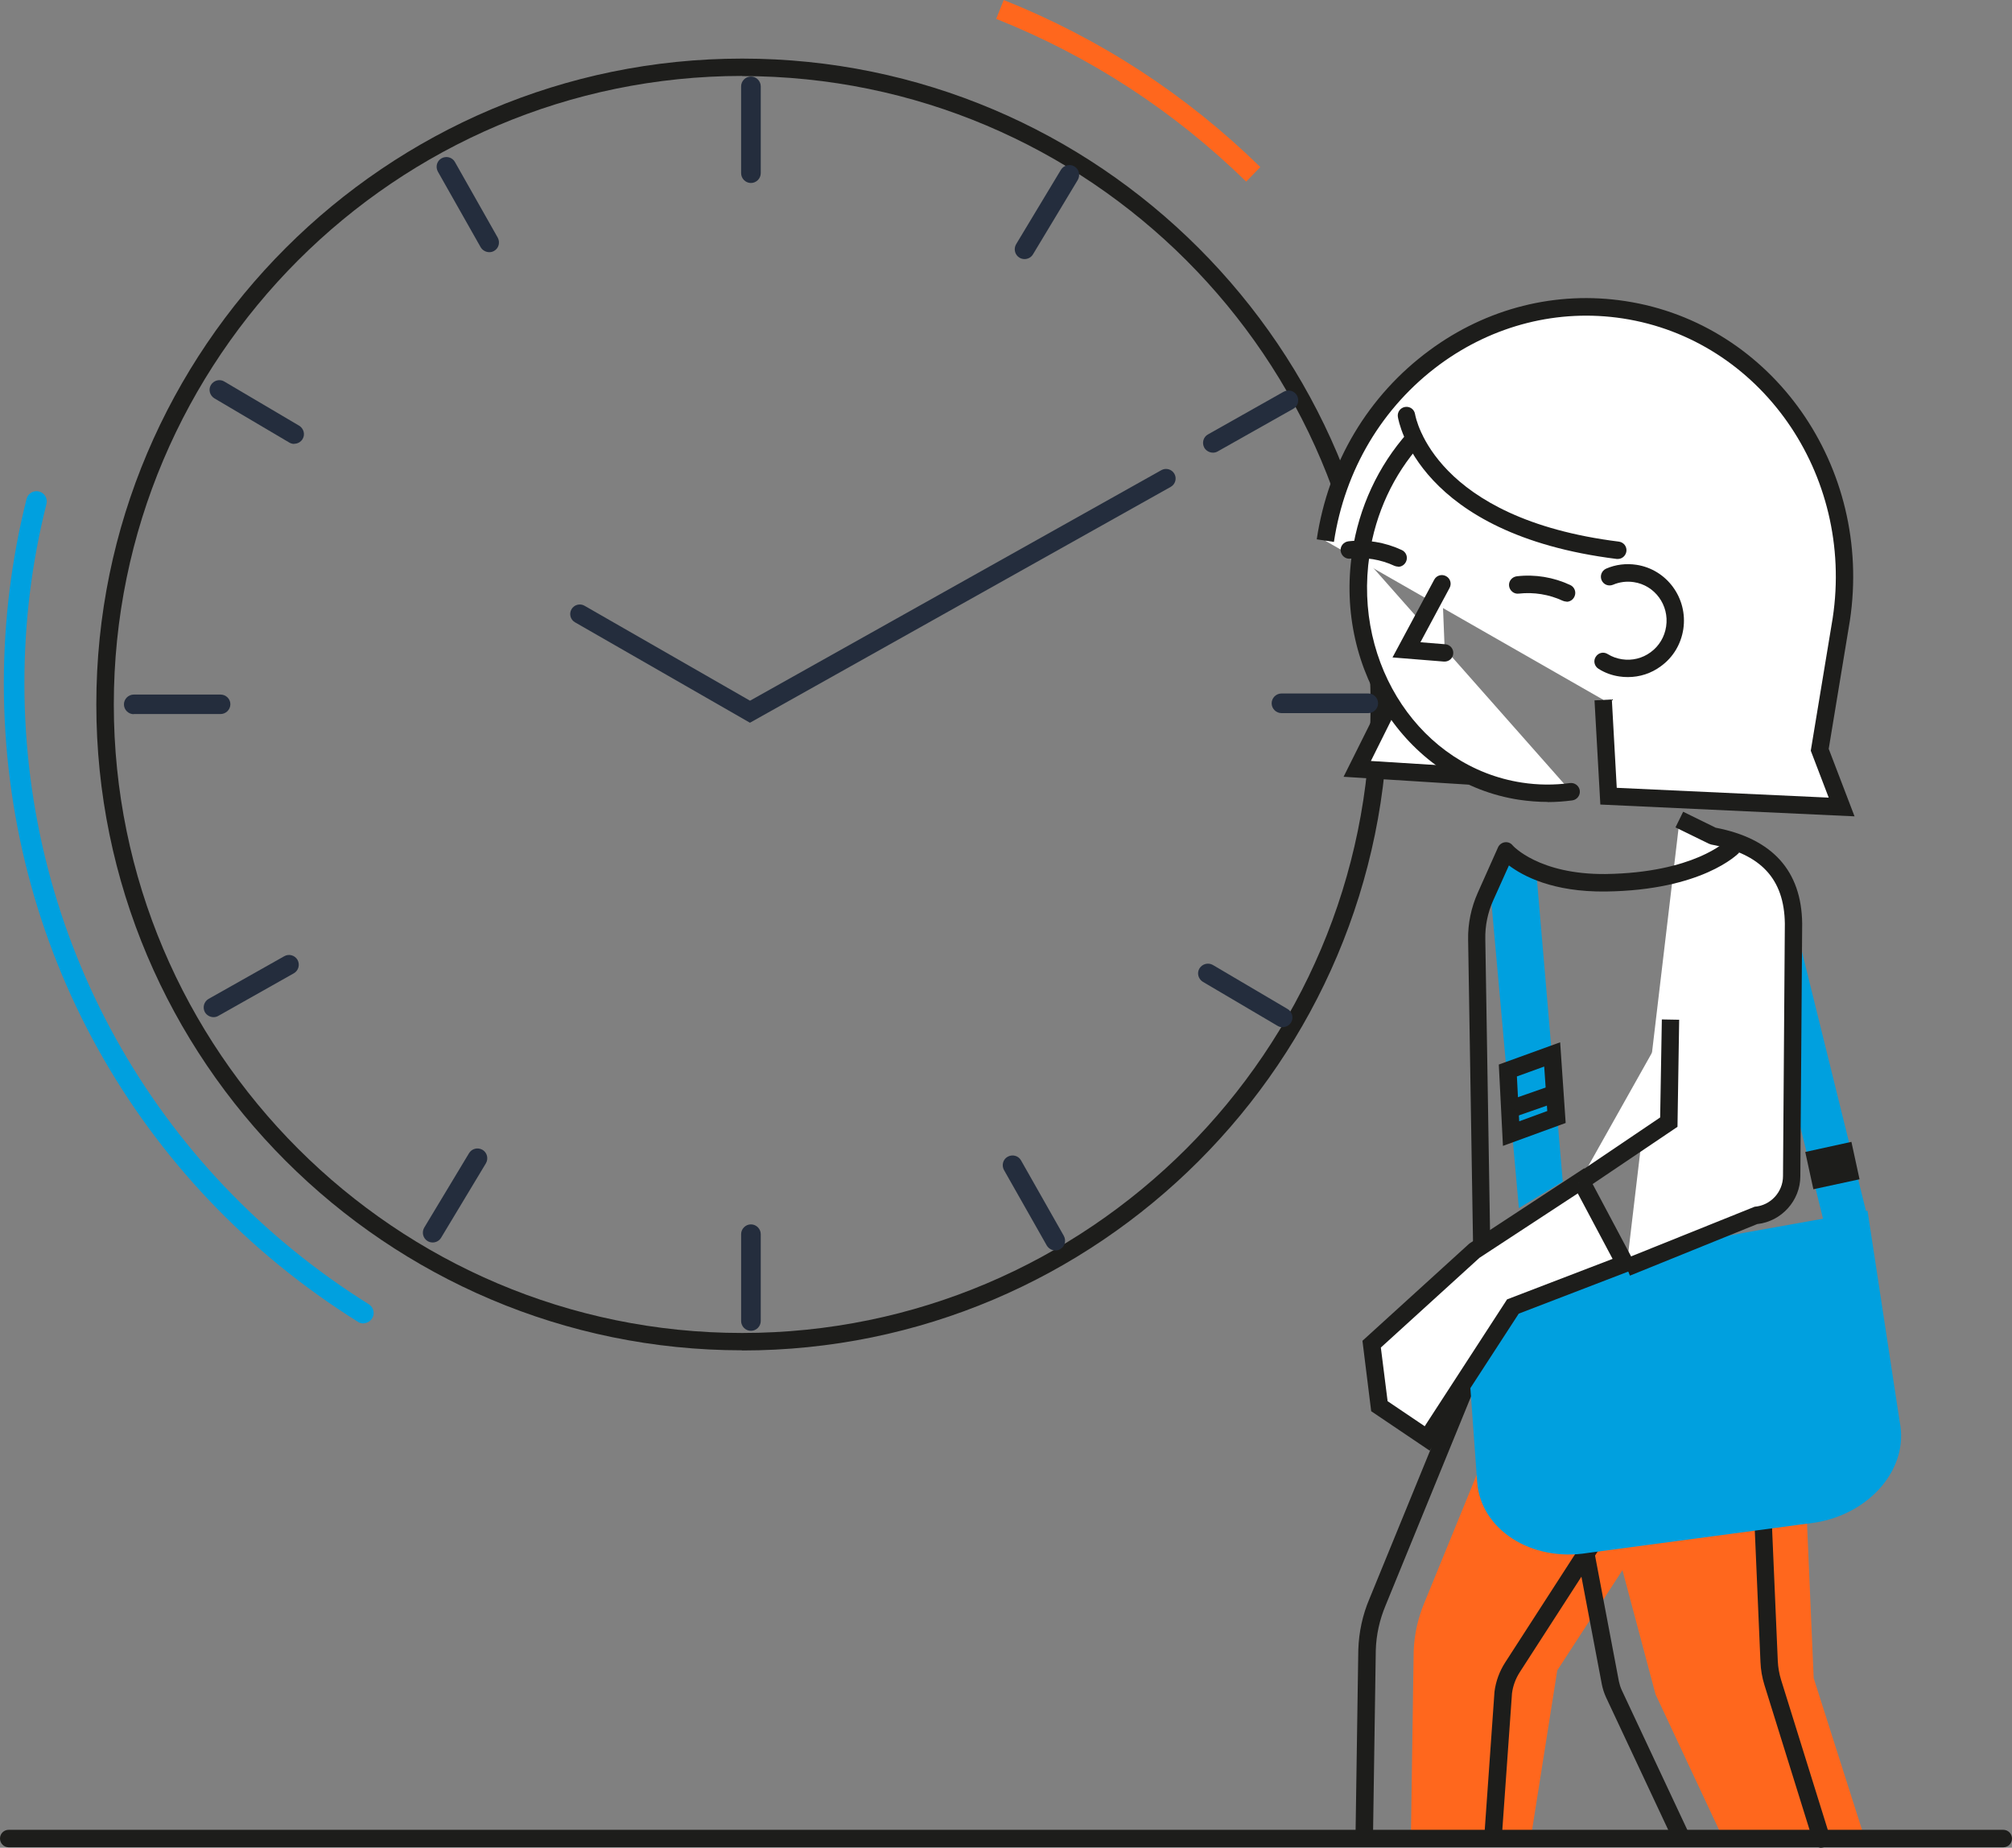
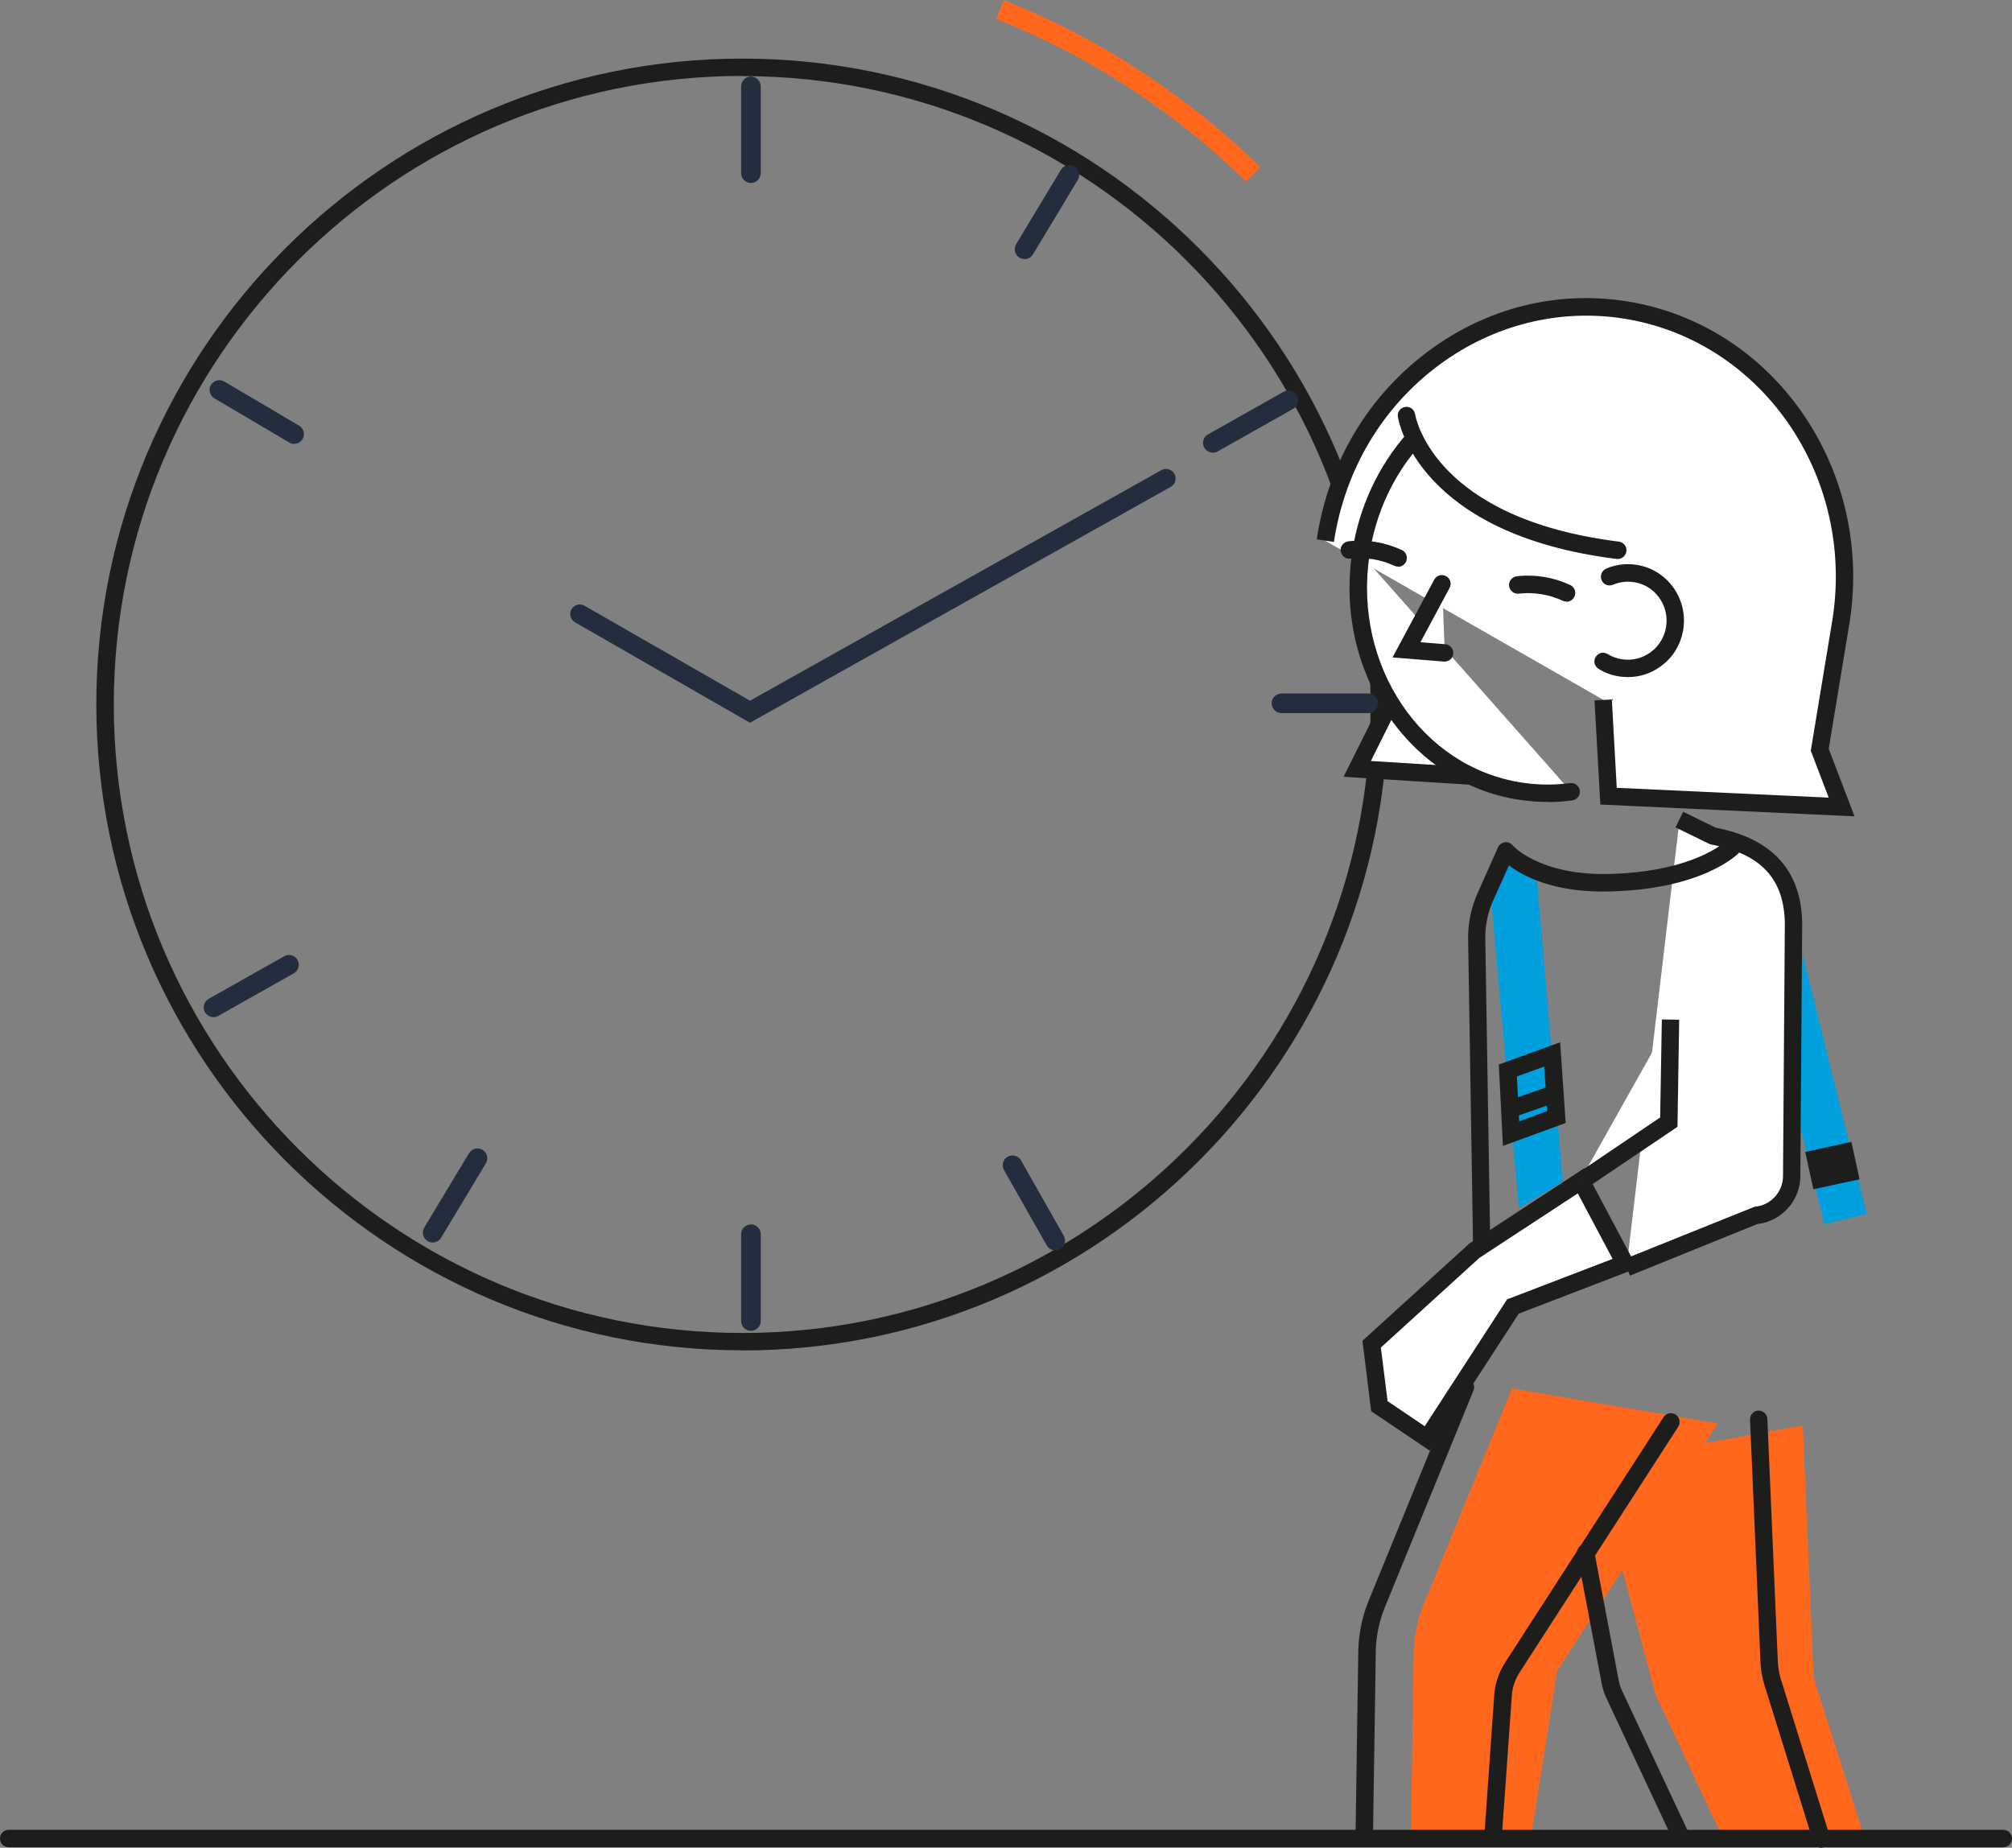
<svg xmlns="http://www.w3.org/2000/svg" id="Capa_2" viewBox="0 0 131.18 120.46">
  <rect x="0" y="0" width="131.18" height="120.46" fill="#808080" stroke="none" />
  <defs>
    <style>.cls-1{fill:#fff;}.cls-2{fill:#ff671d;}.cls-3{fill:#00a0df;}.cls-4{fill:#242d3d;}.cls-5{fill:#1d1d1b;}</style>
  </defs>
  <g id="Capa_1-2">
    <g>
      <g>
        <path class="cls-5" d="M48.39,88.03c-23.22,0-42.11-18.89-42.11-42.11S25.18,3.82,48.39,3.82s42.11,18.89,42.11,42.11-18.89,42.11-42.11,42.11Zm0-83.08C25.8,4.96,7.42,23.34,7.42,45.93s18.38,40.97,40.97,40.97,40.97-18.38,40.97-40.97S70.99,4.96,48.39,4.96Z" />
-         <path class="cls-3" d="M23.7,86.28c-.12,0-.24-.03-.35-.1C8.88,77.14,.25,61.58,.25,44.55c0-4.06,.5-8.11,1.48-12.02,.09-.36,.45-.58,.81-.49,.36,.09,.58,.45,.49,.81-.96,3.8-1.44,7.74-1.44,11.69,0,16.56,8.4,31.7,22.46,40.49,.31,.2,.41,.61,.21,.92-.13,.2-.35,.32-.57,.32Z" />
        <path class="cls-2" d="M81.25,11.84c-4.72-4.61-10.2-8.18-16.3-10.61l.49-1.23c6.26,2.5,11.89,6.16,16.73,10.89l-.92,.95Z" />
        <g>
          <path class="cls-4" d="M48.96,11.93c-.35,0-.64-.29-.64-.64V5.63c0-.35,.29-.64,.64-.64s.64,.29,.64,.64v5.66c0,.35-.29,.64-.64,.64Z" />
          <path class="cls-4" d="M48.96,86.76c-.35,0-.64-.29-.64-.64v-5.66c0-.35,.29-.64,.64-.64s.64,.29,.64,.64v5.66c0,.35-.29,.64-.64,.64Z" />
          <path class="cls-4" d="M66.8,16.89c-.11,0-.23-.03-.33-.09-.3-.18-.4-.57-.22-.88l2.92-4.85c.18-.3,.58-.4,.88-.22,.3,.18,.4,.57,.22,.88l-2.92,4.85c-.12,.2-.33,.31-.55,.31Z" />
          <path class="cls-4" d="M28.21,81c-.11,0-.23-.03-.33-.09-.3-.18-.4-.57-.22-.88l2.92-4.85c.18-.3,.57-.4,.88-.22,.3,.18,.4,.57,.22,.88l-2.92,4.85c-.12,.2-.33,.31-.55,.31Z" />
          <path class="cls-4" d="M79.08,29.51c-.22,0-.44-.12-.56-.32-.17-.31-.07-.7,.24-.87l4.93-2.78c.31-.17,.7-.07,.87,.24,.17,.31,.07,.7-.24,.87l-4.93,2.78c-.1,.06-.21,.08-.31,.08Z" />
          <path class="cls-4" d="M13.92,66.31c-.22,0-.44-.12-.56-.32-.17-.31-.06-.7,.24-.87l4.93-2.78c.31-.18,.7-.06,.87,.24,.17,.31,.06,.7-.24,.87l-4.93,2.78c-.1,.06-.21,.08-.31,.08Z" />
          <path class="cls-4" d="M83.55,46.49c-.35,0-.64-.29-.64-.64,0-.35,.29-.64,.64-.64h5.66s0,0,0,0c.35,0,.64,.29,.64,.64,0,.35-.29,.64-.64,.64h-5.66s0,0,0,0Z" />
-           <path class="cls-4" d="M8.72,46.56c-.35,0-.64-.29-.64-.64s.29-.64,.64-.64h5.66c.35,0,.64,.28,.64,.63s-.29,.64-.64,.64h-5.66Z" />
-           <path class="cls-4" d="M83.62,66.97c-.11,0-.22-.03-.32-.09l-4.87-2.87c-.3-.18-.41-.57-.23-.87,.18-.3,.57-.41,.88-.23l4.87,2.87c.3,.18,.41,.57,.23,.87-.12,.2-.33,.31-.55,.31Z" />
          <path class="cls-4" d="M19.18,28.94c-.11,0-.22-.03-.32-.09l-4.88-2.88c-.3-.18-.41-.57-.23-.87,.18-.3,.57-.41,.87-.23l4.88,2.88c.3,.18,.41,.57,.23,.87-.12,.2-.33,.31-.55,.31Z" />
          <path class="cls-4" d="M68.81,81.52c-.22,0-.44-.12-.56-.32l-2.79-4.92c-.17-.31-.07-.7,.24-.87,.31-.17,.7-.07,.87,.24l2.79,4.92c.17,.31,.07,.7-.24,.87-.1,.06-.21,.08-.31,.08Z" />
-           <path class="cls-4" d="M31.9,16.44c-.22,0-.44-.12-.56-.32l-2.79-4.93c-.17-.31-.07-.7,.24-.87,.3-.17,.7-.07,.87,.24l2.79,4.93c.17,.31,.07,.7-.24,.87-.1,.06-.21,.08-.31,.08Z" />
        </g>
        <path class="cls-4" d="M48.9,47.12l-11.41-6.55c-.3-.17-.4-.55-.23-.85,.17-.3,.56-.4,.85-.23l10.79,6.19,26.82-15.03c.3-.17,.68-.06,.85,.24,.17,.3,.06,.68-.24,.85l-27.44,15.38Z" />
      </g>
      <path class="cls-2" d="M112,92.8l-10.47,16.1-1.79,11.35-7.75-.57,.18-12.04c.04-1.07,.27-2.12,.68-3.11l5.73-14.01" />
      <polyline class="cls-2" points="117.54 92.92 118.25 109.4 121.7 120.23 112.5 120.19 107.94 110.46 103.93 95.41" />
      <g>
        <polyline class="cls-1" points="90.54 46.05 88.5 50.13 95.75 50.58" />
        <path class="cls-5" d="M95.75,51.15s-.02,0-.04,0l-8.11-.51,2.42-4.85c.14-.28,.49-.39,.76-.25,.28,.14,.39,.48,.25,.76l-1.65,3.31,6.39,.4c.31,.02,.55,.29,.53,.6-.02,.3-.27,.53-.57,.53Z" />
      </g>
      <rect class="cls-3" x="116.46" y="59.38" width="2.84" height="20.39" transform="translate(-13.24 30.28) rotate(-13.87)" />
      <path class="cls-5" d="M88.94,120.16s0,0,0,0c-.31,0-.56-.26-.56-.58l.18-12.04c.04-1.15,.28-2.27,.73-3.32l5.73-14c.12-.29,.45-.43,.74-.31,.29,.12,.43,.45,.31,.74l-5.73,14.01c-.39,.93-.61,1.91-.64,2.91l-.18,12.03c0,.31-.26,.56-.57,.56Z" />
      <path class="cls-5" d="M97.35,120.24s-.03,0-.04,0c-.31-.02-.55-.29-.53-.61l.66-9.35c.09-.69,.33-1.33,.69-1.89l10.33-16c.17-.26,.52-.34,.79-.17,.26,.17,.34,.52,.17,.79l-10.33,16c-.27,.42-.45,.9-.51,1.39l-.66,9.31c-.02,.3-.27,.53-.57,.53Z" />
      <path class="cls-5" d="M109.63,120.38c-.21,0-.42-.12-.51-.33l-4.41-9.4c-.12-.26-.21-.54-.27-.83l-1.61-8.49c-.06-.31,.14-.61,.45-.66,.3-.06,.61,.14,.66,.45l1.61,8.49c.04,.19,.1,.38,.18,.56l4.41,9.4c.13,.28,.01,.62-.27,.76-.08,.04-.16,.05-.24,.05Z" />
      <path class="cls-5" d="M118.76,120.46c-.24,0-.47-.16-.54-.4l-3.18-10.21c-.15-.48-.24-.99-.26-1.51l-.68-15.79c-.01-.31,.23-.58,.54-.59,.3-.01,.58,.23,.59,.54l.68,15.79c.02,.41,.09,.82,.21,1.21l3.18,10.21c.09,.3-.07,.62-.37,.71-.06,.02-.11,.03-.17,.03Z" />
-       <path class="cls-3" d="M118.35,99.26l-14.83,1.98c-3.68,.6-6.99-1.53-7.21-4.63l-.94-12.96,26.39-4.72,2.1,13.77c.61,2.99-1.89,5.97-5.5,6.56Z" />
      <path class="cls-5" d="M116.49,76.69c-.24,0-.46-.15-.54-.38l-6.53-19.07c-.1-.3,.06-.62,.35-.72,.3-.1,.62,.06,.72,.35l6.53,19.07c.1,.3-.06,.62-.35,.72-.06,.02-.12,.03-.18,.03Z" />
      <g>
        <path class="cls-1" d="M109.51,53.41l2.19,1.07c3.37,.62,5.21,2.39,5.25,5.71l-.13,16.46c0,1.34-1.04,2.46-2.38,2.57l-8.39,3.4" />
        <path class="cls-5" d="M106.27,83.16l-.43-1.05,8.56-3.44c1.04-.08,1.85-.96,1.85-2l.12-16.46c-.04-2.91-1.56-4.55-4.79-5.15l-.15-.05-2.19-1.07,.5-1.02,2.12,1.04c3.7,.71,5.6,2.81,5.64,6.25l-.12,16.47c0,1.59-1.23,2.95-2.81,3.12l-8.32,3.37Z" />
      </g>
      <g>
        <polygon class="cls-1" points="96.1 81.55 89.42 87.63 89.92 91.67 93.04 93.78 98.63 85.18 105.93 82.38 103.07 76.99 96.1 81.55" />
        <path class="cls-5" d="M93.21,94.57l-3.81-2.57-.57-4.59,6.97-6.34,7.49-4.91,3.46,6.51-7.73,2.97-5.8,8.93Zm-2.75-3.23l2.43,1.64,5.37-8.27,6.88-2.64-2.27-4.27-6.41,4.2-6.43,5.85,.44,3.49Z" />
      </g>
      <g>
        <polyline class="cls-1" points="108.92 66.47 108.81 73.16 102.94 77.11" />
        <polygon class="cls-5" points="103.26 77.58 102.63 76.64 108.24 72.85 108.35 66.46 109.48 66.48 109.37 73.46 103.26 77.58" />
      </g>
      <g>
        <path class="cls-1" d="M86.42,35.26c1.46-9.72,10.18-16.47,19.47-15.05,9.28,1.41,15.63,10.46,14.17,20.18l-1.41,8.5,1.43,3.72-15.2-.71-.35-6.28" />
        <path class="cls-5" d="M120.92,53.22l-16.58-.77-.38-6.79,1.13-.06,.32,5.76,13.82,.64-1.17-3.06,1.43-8.65c1.42-9.4-4.73-18.16-13.69-19.53-4.2-.64-8.43,.43-11.93,3-3.74,2.76-6.19,6.87-6.9,11.57l-1.12-.17c.75-5.01,3.36-9.38,7.35-12.32,3.74-2.76,8.27-3.9,12.77-3.21,9.58,1.46,16.15,10.8,14.64,20.83l-1.38,8.36,1.68,4.39Z" />
      </g>
      <g>
        <g>
          <path class="cls-1" d="M102.43,51.61c-1.07,.14-2.18,.14-3.29-.03-6.88-1.05-11.54-7.98-10.41-15.47" />
          <path class="cls-5" d="M100.9,52.28c-.62,0-1.23-.05-1.85-.14-7.18-1.09-12.06-8.33-10.89-16.12,.05-.31,.33-.52,.65-.48,.31,.05,.52,.34,.48,.65-1.08,7.18,3.38,13.83,9.94,14.83,1.04,.16,2.09,.17,3.13,.03,.31-.04,.6,.18,.64,.49s-.18,.6-.49,.64c-.53,.07-1.07,.11-1.6,.11Z" />
        </g>
        <g>
          <path class="cls-1" d="M88.72,36.1c.44-2.93,1.7-5.51,3.49-7.51" />
          <path class="cls-5" d="M88.72,36.67s-.06,0-.08,0c-.31-.05-.52-.34-.48-.65,.44-2.95,1.7-5.65,3.62-7.81,.21-.23,.57-.25,.8-.05,.23,.21,.25,.57,.05,.8-1.78,1.99-2.94,4.49-3.35,7.22-.04,.28-.28,.48-.56,.48Z" />
        </g>
      </g>
      <path class="cls-5" d="M105.48,36.44s-.05,0-.07,0c-12.92-1.61-14.22-8.95-14.27-9.26-.05-.31,.16-.6,.47-.65,.32-.05,.6,.16,.65,.47h0c.05,.28,1.28,6.81,13.29,8.31,.31,.04,.53,.32,.49,.63-.04,.29-.28,.5-.56,.5Z" />
      <g>
        <path class="cls-1" d="M104.92,37.6c.51-.22,1.08-.3,1.66-.21,1.68,.26,2.84,1.84,2.58,3.54s-1.83,2.87-3.51,2.61c-.42-.06-.81-.21-1.15-.42" />
        <path class="cls-5" d="M106.13,44.14c-.18,0-.37-.01-.55-.04-.49-.07-.95-.24-1.36-.5-.27-.17-.35-.52-.18-.78,.17-.27,.51-.35,.78-.18,.29,.18,.6,.29,.94,.34,.65,.1,1.32-.06,1.86-.46,.55-.4,.91-1,1.01-1.68,.21-1.39-.74-2.69-2.11-2.89-.46-.07-.93-.01-1.35,.17-.29,.12-.62,0-.75-.3-.12-.29,.01-.62,.3-.75,.62-.27,1.3-.35,1.97-.25,1.99,.3,3.36,2.18,3.06,4.19-.15,.98-.66,1.84-1.46,2.42-.63,.47-1.38,.71-2.15,.71Z" />
      </g>
      <g>
        <polyline class="cls-1" points="94.02 38.06 91.71 42.36 94.2 42.56" />
        <path class="cls-5" d="M94.2,43.13s-.03,0-.05,0l-3.36-.27,2.72-5.07c.15-.28,.49-.38,.77-.23,.28,.15,.38,.49,.23,.77l-1.9,3.54,1.62,.13c.31,.02,.55,.3,.52,.61-.02,.3-.27,.52-.57,.52Z" />
      </g>
      <g>
        <path class="cls-1" d="M87.98,35.85c1.09-.13,2.19,.05,3.19,.52" />
        <path class="cls-5" d="M91.16,36.94c-.08,0-.16-.02-.24-.05-.9-.42-1.89-.58-2.88-.47-.31,.04-.59-.19-.63-.5-.04-.31,.19-.59,.5-.63,1.19-.14,2.4,.06,3.49,.57,.28,.13,.41,.47,.27,.76-.1,.21-.3,.33-.51,.33Z" />
      </g>
      <path class="cls-5" d="M102.14,39.22c-.08,0-.16-.02-.24-.05-.9-.42-1.9-.58-2.88-.47-.31,.04-.59-.19-.63-.5-.04-.31,.19-.59,.5-.63,1.19-.14,2.4,.06,3.49,.57,.28,.13,.41,.47,.27,.76-.1,.21-.3,.33-.51,.33Z" />
      <path class="cls-5" d="M130.61,120.43H.57c-.31,0-.57-.25-.57-.57s.25-.57,.57-.57H130.61c.31,0,.57,.25,.57,.57s-.25,.57-.57,.57Z" />
      <polygon class="cls-3" points="99.03 78.76 97.24 58.85 98.55 55.74 100.2 57.27 101.89 77.03 99.03 78.76" />
      <path class="cls-5" d="M96.04,81.01l-.32-19.76c-.02-1.04,.2-2.08,.62-3.03l1.33-2.98c.08-.18,.25-.3,.44-.33,.2-.03,.39,.05,.51,.2,.01,.02,1.71,1.91,6.06,1.87,5.76-.08,7.87-2.16,7.89-2.18l.82,.79c-.1,.1-2.41,2.45-8.7,2.53-3.46,.04-5.39-1.01-6.31-1.7l-1.02,2.27c-.36,.79-.54,1.67-.52,2.54l.32,19.76-1.14,.02Z" />
      <g>
        <line class="cls-1" x1="117.91" y1="76.02" x2="120.91" y2="75.37" />
        <polygon class="cls-5" points="118.23 77.53 117.7 75.1 120.71 74.44 121.24 76.88 118.23 77.53" />
      </g>
      <g>
        <path class="cls-5" d="M97.99,74.7l-.27-5.3,4-1.45,.36,5.26-4.08,1.49Zm.91-4.52l.15,2.92,1.83-.67-.2-2.9-1.79,.65Z" />
        <rect class="cls-5" x="98.58" y="71.18" width="2.97" height="1.14" transform="translate(-18.06 37.02) rotate(-19.26)" />
      </g>
    </g>
  </g>
</svg>